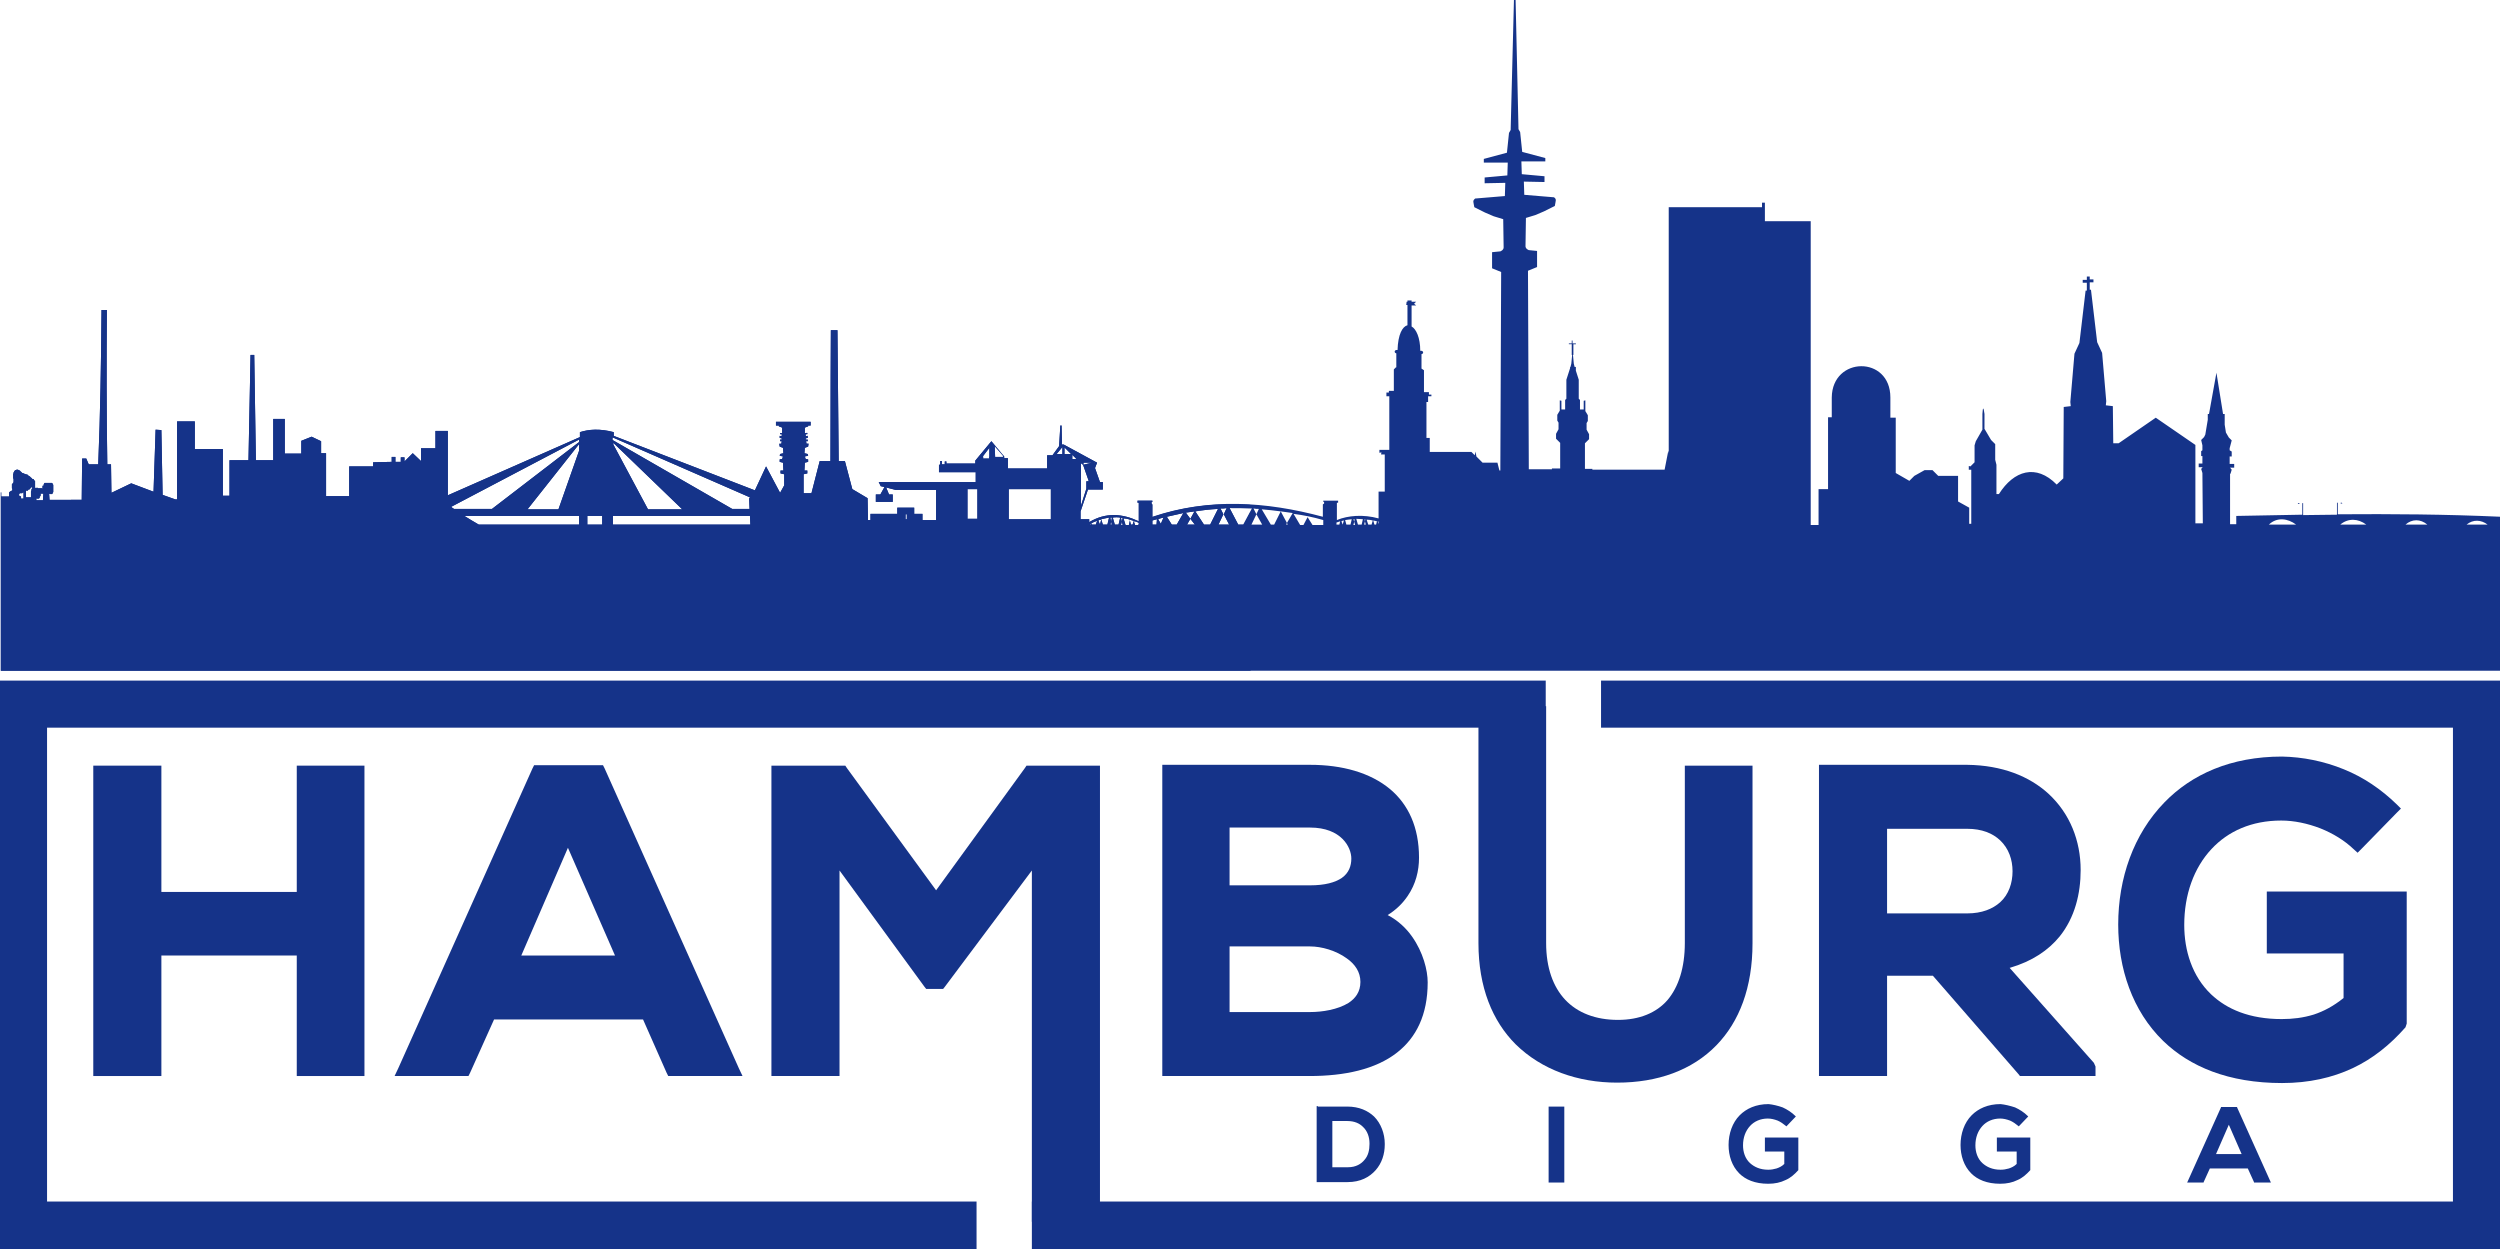
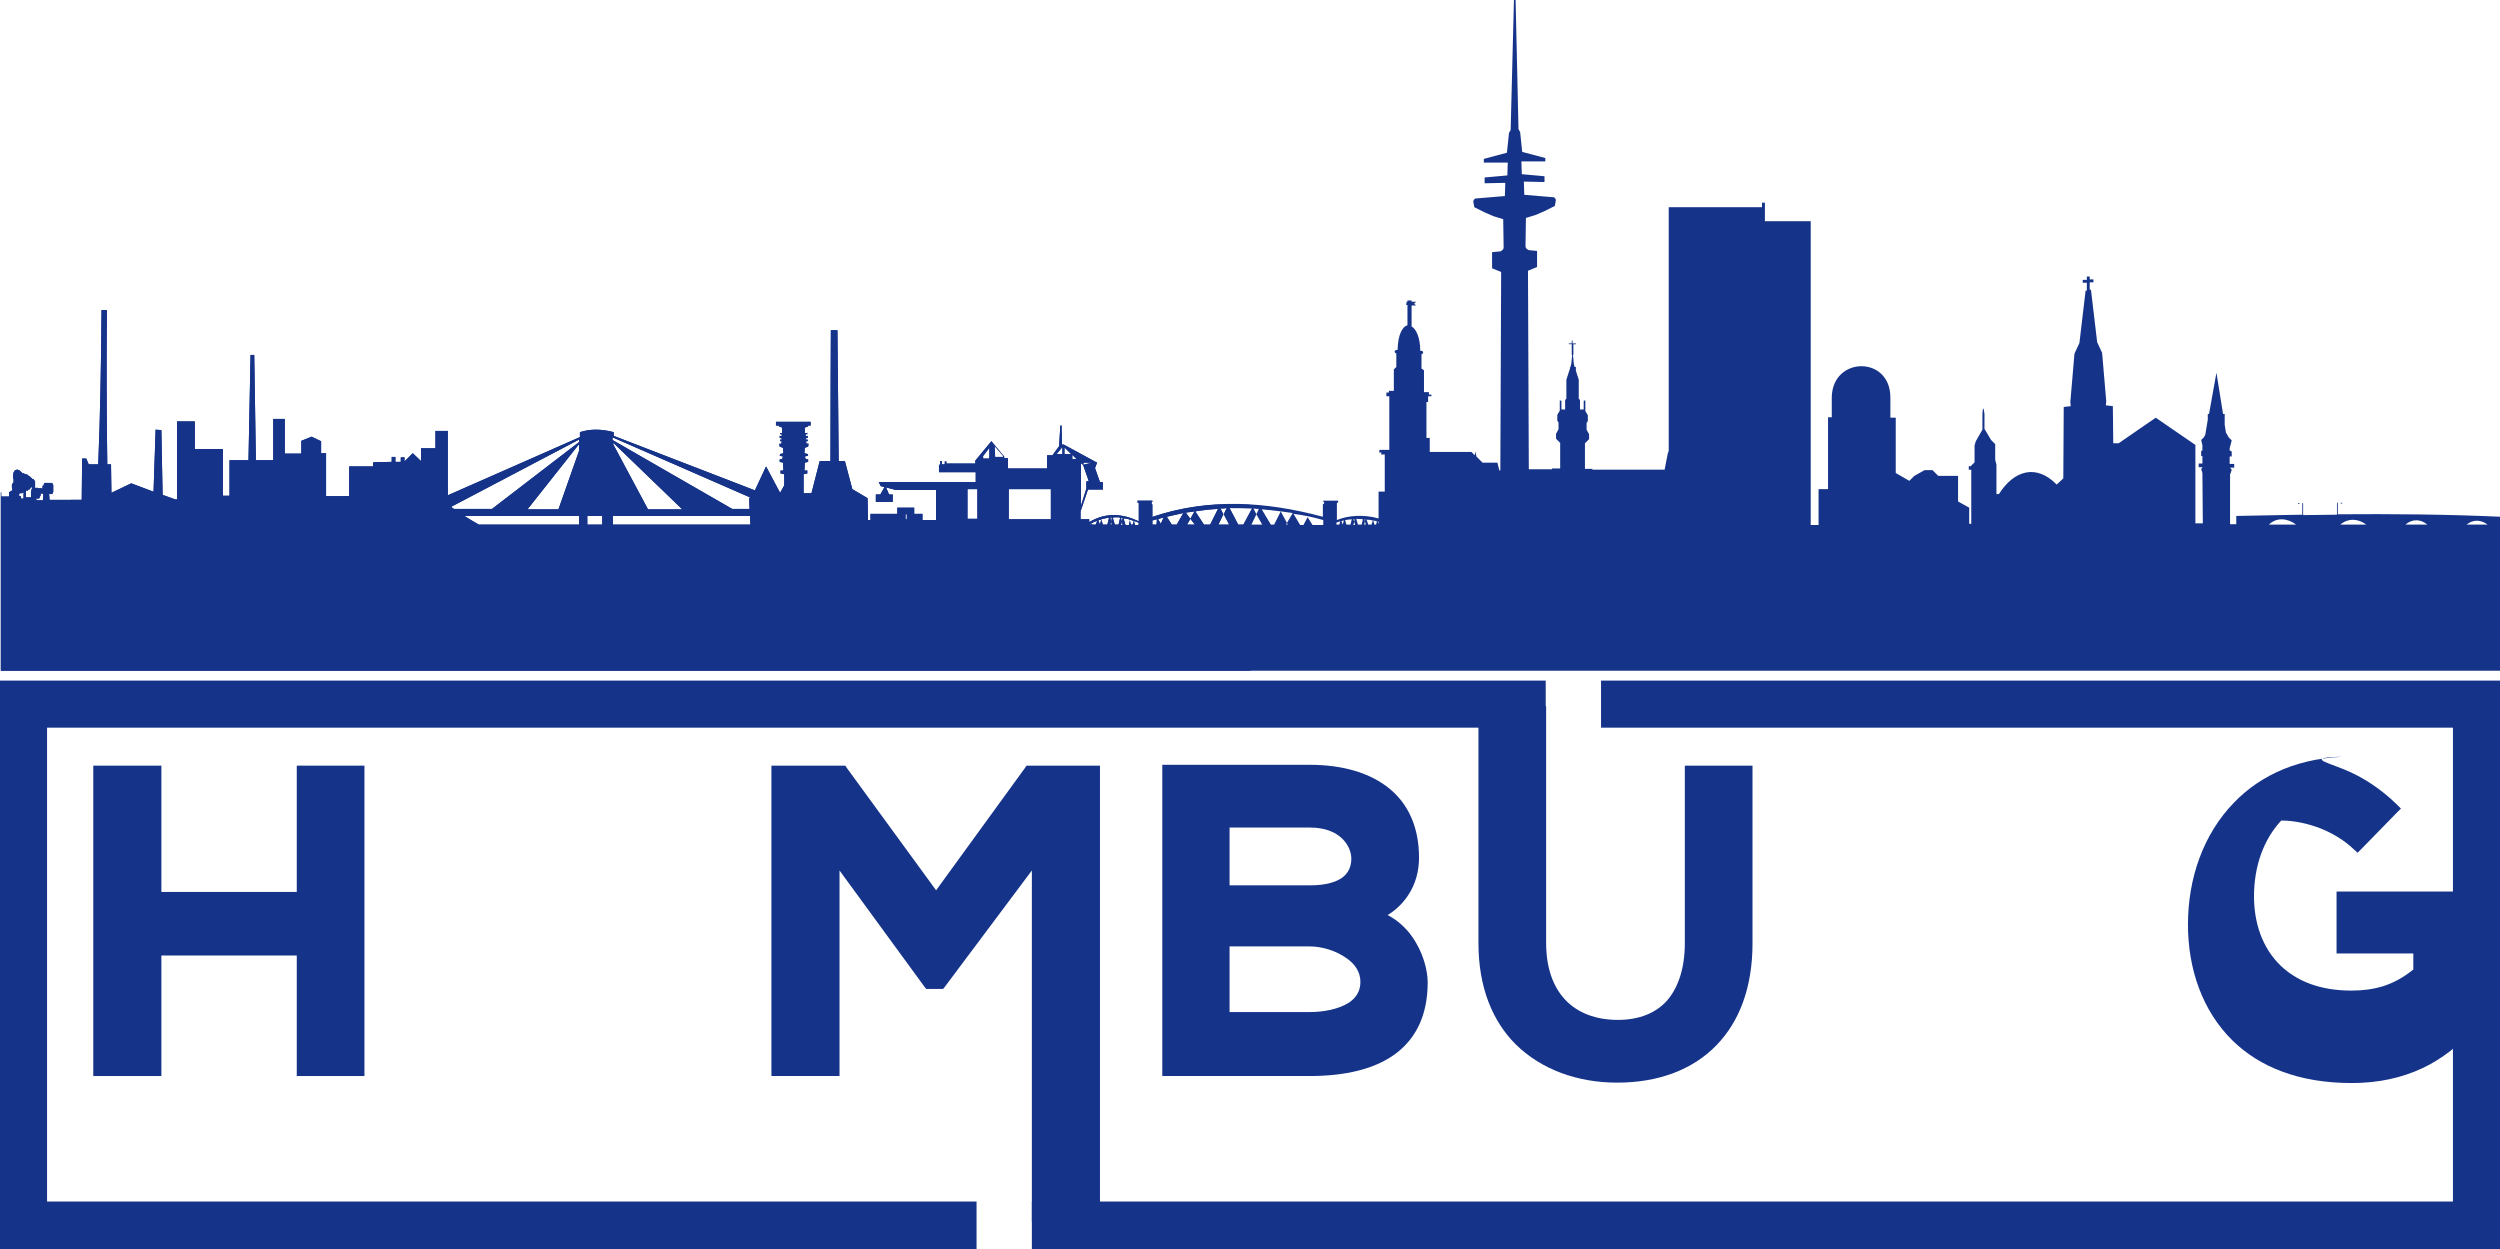
<svg xmlns="http://www.w3.org/2000/svg" xml:space="preserve" style="enable-background:new 0 0 605.7 302.6;" viewBox="0 0 605.7 302.6" y="0px" x="0px" id="Ebene_1" version="1.1">
  <style type="text/css">
	.st0{fill:#153389;}
	.st1{fill-rule:evenodd;clip-rule:evenodd;fill:#153389;}
</style>
  <g>
    <path d="M566.4,124.6v-2.8h0.7v0.2h0.4l-0.1-0.2h-1.2v2.9c-2.7,0-5.5,0.1-8.2,0.1v-2.9h-1.2l-0.1,0.2h0.4v-0.2h0.7v2.8   c-5.3,0.1-10.6,0.2-16,0.3l0,2h-1.5v-12.2l0.1,0l0.3-1l-0.4-0.5h1v-0.9h-1.1v-1.8h0.5v-1.2l-0.5-0.3v-0.5l0.5-1.9l-0.7-0.7   l-0.7-1.2l-0.3-1.9v-2.6h-0.4l-1.6-10l-1.8,10h-0.3v1.4l-0.6,3.6l-0.3,0.6l-0.7,0.7l0.3,1.3l0,1.2l-0.3,0.2v1.2h0.3l0,1.8h-0.9v0.9   h0.9l0,0.1l-0.3,0.3l0.3,1l0,0l0.1,12.2h-1.8v-19l-9.6-6.6l-9,6.2H512l-0.1-9l-1.7-0.2l0.1-1l-1-11.7l-1.2-2.6l-1.5-12.7l-0.3,0   v-1.8h0.9v-0.7h-0.9V67h-0.7v0.8h-1v0.7h1v1.9l-0.3,0l-1.5,12.7l-1.2,2.6l-1,11.7l0.1,1l-1.7,0.2l-0.1,17.3l-1.6,1.5   c-5-5.1-10.4-3.4-14,2.3h-0.6v-7.1l-0.3-1.2v-3.8l-1-1l-1.3-2.2l-0.3-0.5v-3.6c-0.2-1.6-0.4-1.9-0.5,0v3.8l-1.6,2.8l-0.3,1v4.1   l-1,1l-0.4-0.1v0.9h0.6v10.3v2.8h-0.5V123l-2.7-1.5v-6.2h-4.8l-1.4-1.4h-1.9l-2.5,1.4l-1.2,1.2l-3.3-1.9v-13.4H458c0,0,0-4.5,0-4.9   c0-10.2-14.1-10-14.2,0v4.8h-0.9v17.4h-2.3v8.7h-1.9V53.6h-11.1v-4.5h-0.7v1.1h-22.6v59.7l-0.1-0.7l-0.9,4.6h-1.2h-16.3v-0.2H384   v-6.2l1-1v-1.2l-0.6-1.1v-1.6l0.3-0.5v-1.4l-0.6-1V97l-0.4,0.1v2.1h-0.9v-2.3l-0.3-0.3v-4.6l-0.7-2.2v-0.9h-0.3l-0.2-0.8l-0.2-2.1   h0.1v-2.6h0.6v-0.2H381v-0.7h-0.2v0.7h-0.7v0.2h0.7V86h0.1l-0.2,2.1l-0.2,0.8h-0.1v0.3l-0.9,2.8v4.6l-0.3,0.3v2.3h-0.9v-2.1   l-0.4-0.1v2.5l-0.6,1v1.4l0.3,0.5v1.6l-0.6,1.1v1.2l1,1v6.2H376v0.2h-5.6l-0.2-48.1l2.2-0.9v-3.9l-2-0.2c0,0-0.9-0.3-0.8-1.1   l0.1-6.7l2.3-0.7l2.1-0.9l2.6-1.3c0.2-1.3,0.5-1.6-0.2-2.1l-7.2-0.6l-0.1-3.2l5,0.1v-1.4l-5.5-0.5l-0.1-3.1h5.8v-0.8l-5.6-1.5   l-0.5-4.8l-0.4-0.7L367.2,0h-0.3h-0.1l-0.8,31.5l-0.4,0.7l-0.5,4.8l-5.6,1.5v0.9h5.8l-0.1,3.1l-5.5,0.5v1.4l5-0.1l-0.1,3.2   l-7.2,0.6c-0.7,0.6-0.4,0.8-0.2,2.1l2.6,1.3l2.1,0.9l2.3,0.7l0.1,6.7c0.1,0.8-0.8,1.1-0.8,1.1l-2,0.2v3.9l2.2,0.9l-0.2,48.1h-0.2   l-0.1-0.3l-0.4-1.6h-1.6h-2l-1.5-1.5l-0.2-1.2l-0.2,0.9l-0.8-0.8h-10.1v-3.4l-0.8,0v-8.7l0.4,0V96h0.8v-0.4h-0.6v-0.6H345v-5.3   l-0.6-0.4v-3.5c0.2,0,0.4-0.2,0.4-0.4c0-0.2-0.2-0.4-0.4-0.4h-0.3c0-3.2-1-5.3-2.1-5.9V74h1.1l-0.5-0.4l0.5-0.5H342v-0.3H341v0.3   h-0.2l-0.1,0.8h0.3v4.9c-1.2,0.3-2.3,2.2-2.4,6h-0.3c-0.2,0-0.4,0.2-0.4,0.4c0,0.2,0.2,0.4,0.4,0.4v3.4l-0.1,0l-0.5,0.5v5.2h-1.2   v0.4l-0.6,0v0.9h0.7V109h-2.4v0.7l0.5-0.1l-0.1,0.5h0.9v9H334v6.5c-1.8-0.5-3.7-0.7-5.5-0.6l0,0l0,0c-1.6,0.1-3.2,0.4-4.6,1v-3.3   l0-0.9l0.3,0l0-0.5l-3.6,0l0,0.3l0.2,0l0,0.4l-0.3,0.2v3c-13.8-3.7-27.6-4.6-41.3,0v-3L279,122l0-0.4l0.2,0l0-0.3l-3.6,0l0,0.5   l0.3,0l0,0.9v3.6c-4-1.9-8-2.2-12,0.2v-0.7h-2.1v-1.9l1.8-5.3h3.6v-1.8h-0.7l-1.2-3.4l0.5-1.3l-8.1-4.4h-0.4l-0.1-4.6h-0.3l-0.3,5   l-1.6,2.2h-1.3v3.2h-9.5v-2.5h-0.9v-0.4l-3.1-3.7l-3.9,4.7v0.7h-7v-0.5h-0.4v0.7h-0.7v-0.8h-0.4v0.9h-0.3v1.8h8.9v2.4h-23.5l0.5,1   l0.9,0.2l-1,1.8h-1.1v1.8h4.1v-1.8h-0.9l-0.7-1.7l2.3,0.6h9.8v7.3h-3.3v-1.5h-2v-1.5h-4.1v1.5h-2.4v1.5H215v-1.5h-4.1v1.5h-0.6   l-0.1-5.3l-3.7-2.2l-1.8-6.8h-1.5l-0.3-31.7h-1.6c0,0-0.1,18.6-0.1,31.7h-2.6l-2,7.8h-1.9v-4.6l0.9-0.2v-0.7l-0.7,0l0.1-1.9   l0.8-0.2l0-0.6l-0.6-0.1l-0.2-0.6l0.8-0.2l-0.1-0.4l-0.8-0.2l0.1-1.3l0.8-0.3l0.1-0.7h-0.5l-0.1-0.6h0.4v-0.4h-0.5v-0.3l0.5-0.1   v-0.5c0,0-0.5,0.1-0.5,0c0-0.1,0-0.4,0-0.4l0.4,0v-0.3H195v-1.3l0.8-0.3l0-0.2h0.6v-0.9H188v0.9h0.7l0,0.2l0.8,0.3v1.3h-0.5v0.3   l0.4,0c0,0,0,0.3,0,0.4c0,0.1-0.5,0-0.5,0v0.5l0.5,0.1v0.3H189v0.4h0.4l-0.1,0.6h-0.5l0.1,0.7l0.8,0.3l0.1,1.3l-0.8,0.2l-0.1,0.4   l0.8,0.2l-0.2,0.6l-0.6,0.1l0,0.6l0.8,0.2l0.1,1.9l-0.7,0v0.7l0.9,0.2v2.7l-1,1.8l-3.4-6.4l-2.7,5.8l-34.2-13.2v-0.9   c-3.4-0.9-6-0.7-8.2,0v1.2L108.5,120v-15.6h-3v4.2H102v3.1l-2-1.9l-2,2v-1h-0.9v1.1l-1.3,0v-1.2h-0.9v1.2h0l-4.5,0.1v1h-5.8v7.2H79   v-10.4h-1.2v-2.9l-2.3-1.1l-2.5,1v3.1h-4v-8.4h-2.8v10H62L61.6,86h-0.9l-0.5,25.5h-4.6v8.6H54v-11.3h-6.8v-6.7h-4.3V121h-0.4   l-3.1-1.1l-0.3-15.7l-1.4-0.1l-0.5,15l-0.1,0l-5.3-2l-4.8,2.3l-0.1-6.9l-0.9,0c-0.2-12.5-0.2-25-0.1-37.4h-1.3   c-0.1,12.6-0.3,25.2-0.8,37.4l-2.3,0l-0.6-1.4h-1l-0.1,10H12l-0.1-1.5c0,0,0.1,0.1,0.1,0.1c0-0.2,0.2,0,0.2,0c0,0,0,0,0,0   c0,0,0,0,0,0c0,0,0,0,0,0c0,0,0.2,0,0.2,0c0,0,0,0,0,0c0,0,0.1,0,0.1,0c0,0,0,0,0,0c0.1-0.1,0,0.1,0.1,0c0,0,0,0,0,0   c0,0,0.1,0,0.1-0.1c0.2-0.2,0,0,0-0.1c0.1-0.3,0,0.1,0.1-0.1c0,0,0,0,0,0c0,0,0,0,0,0c0,0,0,0,0,0c0,0,0-0.1,0-0.1   c0,0,0.1,0,0.1-0.1c0,0,0-0.2,0-0.2c0-0.2,0-0.4,0-0.6c0-0.2,0-0.3,0-0.5c0,0,0-0.2,0-0.2c0,0,0,0,0,0c0,0,0-0.1,0-0.1c0,0,0,0,0,0   c0,0,0-0.1,0-0.1c-0.1-0.3,0,0.1-0.1-0.1c0,0,0,0,0,0c0,0,0-0.1,0-0.1c0,0,0,0,0,0c0,0,0-0.1,0-0.1c-0.1-0.1,0,0.1-0.1,0   c0,0,0-0.1,0-0.1c0,0-0.1,0-0.1-0.1c0,0,0,0,0,0c0,0-0.1,0-0.1,0c0,0,0,0,0,0c0,0-0.1,0-0.1,0c0,0,0,0,0,0c0,0-0.1,0-0.1,0   c0,0,0,0,0,0c0,0-0.1,0-0.1,0c-0.1,0-0.2,0-0.3,0c0,0-0.1,0-0.1,0c0,0,0,0,0,0c0,0,0,0,0,0c0,0-0.1,0-0.1,0c0,0-0.2,0-0.2,0   c-0.2,0-0.4,0-0.5,0c0,0-0.2,0-0.2,0c-0.2,0.1,0,0,0,0.1c0,0-0.1,0-0.1,0c0,0,0,0,0,0c0,0,0,0,0,0c0,0,0,0.1,0,0.1   c0,0.1-0.1,0-0.1,0.1c0,0,0,0.2,0,0.2c0,0,0,0,0,0c0,0,0,0.1,0,0.1c-0.1,0.1,0-0.1-0.1,0c0,0,0,0.1,0,0.1c0,0,0,0,0,0c0,0,0,0,0,0   c0,0,0,0,0,0c0,0,0,0,0,0c-0.1,0.2,0,0-0.1,0c0,0,0,0,0,0c0,0-0.1,0-0.1,0c-0.1,0.1,0.1,0,0,0.1c0,0,0,0,0,0c0,0,0,0,0,0   c0,0,0,0,0,0c0,0,0,0.2,0,0.2c0,0,0,0.1,0,0.1c0,0,0,0.1,0,0.1c0,0,0,0,0,0c0,0,0,0.1,0,0.1c0,0,0,0.1,0,0.1c0,0-0.1,0-0.1,0   c0,0,0-0.1,0-0.1c0,0-0.1,0-0.1,0c0,0,0,0,0,0c0,0,0,0,0,0c0,0,0,0,0,0c0,0,0,0,0,0c0,0,0,0,0,0c-0.2,0-0.4,0-0.6,0   c0,0-0.2,0-0.2,0c0,0,0,0,0,0c0,0-0.1,0-0.1,0c-0.1-0.1,0.1,0,0-0.1c0,0-0.2,0-0.2,0c-0.1,0-0.2,0-0.4,0c0,0-0.1,0-0.1,0   c0,0,0,0,0,0c-0.1,0.1,0,0-0.1,0c0,0,0,0,0,0c0,0,0-0.1,0.1-0.1c0,0,0-0.1,0-0.1c0-0.1,0-0.1,0-0.2c0-0.2,0-0.3,0-0.5   c0-0.2,0-0.4,0-0.6c0,0,0,0,0-0.1c0,0,0,0,0-0.1c0,0,0,0-0.1,0c-0.2,0,0-0.1-0.1-0.2c0,0-0.1,0-0.1-0.1c0,0,0-0.1-0.1-0.1   c-0.1-0.1-0.2,0-0.3-0.1c-0.2,0,0-0.1-0.1-0.2c0,0,0,0-0.1,0c0,0,0,0-0.1-0.1c0,0,0,0-0.1,0c0,0,0,0,0-0.1c0,0,0,0-0.1-0.1   c0,0,0,0-0.1-0.1c0,0-0.1,0-0.1,0c0,0,0,0-0.1-0.1c0,0-0.1,0-0.1-0.1c0,0-0.1,0-0.1,0c-0.1,0,0-0.1-0.1-0.2c0,0-0.1,0-0.2,0   c0,0-0.1,0-0.1-0.1c-0.1,0-0.1,0-0.2,0c-0.4-0.1,0.1,0-0.2-0.1c0,0,0,0-0.1,0c0,0-0.1,0-0.1-0.1c0,0,0,0-0.1,0c0,0-0.1,0-0.1-0.1   c0,0-0.1,0-0.2,0c0,0-0.1-0.1-0.1-0.1c0,0-0.1,0-0.1-0.1c0,0,0,0-0.1-0.1c0,0-0.1,0-0.1,0c0,0,0,0,0-0.1c0,0-0.1,0-0.1-0.1   c0,0,0,0-0.1-0.1c0,0-0.1,0-0.1,0c0,0,0,0-0.1-0.1c0,0-0.1,0-0.1,0c0,0-0.1,0-0.1-0.1c-0.1,0-0.2,0-0.2,0c0,0,0,0-0.1,0   c0,0,0,0-0.1,0c0,0-0.1,0.1-0.1,0.1c0,0,0,0-0.1,0c-0.1,0-0.1,0-0.2,0.1c-0.1,0.1,0,0.1-0.1,0.2c0,0-0.1,0-0.1,0.1c0,0,0,0.1,0,0.1   c0,0-0.1,0-0.1,0.1c-0.1,0.2,0.1,0.1,0,0.2c0,0-0.1,0.1-0.1,0.1c0,0,0,0.1,0,0.2c0,0.1,0,0.2,0,0.3c0,0.1,0,0.3,0,0.4   c0,0,0,0.2,0,0.2c0,0,0,0,0.1,0.1c0,0,0,0.2,0,0.2c0,0.2,0,0.3,0,0.5c0,0.1,0,0.2-0.1,0.3c0,0,0,0-0.1,0.1c0,0,0,0.1-0.1,0.1   c0,0,0,0.1-0.1,0.1c0,0,0,0.1,0,0.1c0,0.1,0,0.2,0,0.3c0,0.1,0,0.3,0,0.4c0,0,0,0.1,0,0.2c0,0,0,0,0.1,0.1c0,0,0,0,0,0.1   c0,0.1,0,0.1,0,0.2c0,0,0,0.1,0,0.1c-0.1,0,0,0-0.1,0.1c0,0-0.1,0-0.1,0c-0.1,0,0,0-0.1,0.1c0,0-0.1,0-0.1,0c0,0,0,0,0,0   c0,0-0.1,0.1-0.1,0.1c0,0,0,0,0,0c0,0,0,0-0.1,0c0,0,0,0,0,0c0,0,0,0,0,0.1c0,0,0,0,0,0c0,0,0,0,0,0c0,0,0,0,0,0c0,0,0,0,0,0   c0,0-0.1,0-0.1,0.1c0,0,0,0,0,0c-0.1,0.1,0,0-0.1,0c0,0,0,0,0,0c0,0,0,0.1,0,0.1c0,0.1,0,0.1,0,0.2c0,0,0,0.1,0,0.1c0,0,0,0,0,0   c0,0,0,0,0,0c0,0,0,0,0,0c0,0,0,0.1,0,0.1c0,0.1,0,0.3,0,0.4c0,0,0,0.1,0,0.1H0.3c0,0,0-0.1,0-0.1c0,0,0,0,0,0c0,0,0-0.2,0-0.2   c0,0,0-0.1,0-0.1c0,0,0,0,0,0c0,0,0,0,0,0c0-0.1,0-0.1,0-0.2c0,0,0,0,0,0c0,0,0-0.1,0-0.1c0,0,0,0,0,0c0,0,0,0,0,0c0,0,0,0,0-0.1   c0-0.1,0-0.2,0-0.2c0,0,0,0,0,0c0,0-0.1,0-0.1,0V134v8.5v20h605.7v-20V134v-8.8C592.5,124.6,579.4,124.5,566.4,124.6L566.4,124.6z    M265.3,112.1L265.3,112.1l-0.1,0.2l-0.1-0.2H265.3L265.3,112.1z M262.5,112.1L262.5,112.1h2l-2,0.5V112.1L262.5,112.1z    M261.9,112.2L261.9,112.2l0.2,0.2l0.3,0.2l1.4,4h-0.6v1.8h0l-1.3,4.1V112.2L261.9,112.2z M602.7,127.1L602.7,127.1h-5.1   C599.2,125.8,601.1,125.9,602.7,127.1L602.7,127.1z M588.1,127.1L588.1,127.1h-5.3C584.4,125.7,586.4,125.7,588.1,127.1   L588.1,127.1z M573.3,127.1L573.3,127.1h-6.3C568.9,125.5,571.3,125.6,573.3,127.1L573.3,127.1z M556.3,127.1L556.3,127.1h-6.6   C551.7,125.2,554.3,125.6,556.3,127.1L556.3,127.1z M334,126.4L334,126.4v0.6l-0.2-0.7C333.8,126.3,333.9,126.3,334,126.4   L334,126.4z M333.6,126.3L333.6,126.3l-0.2,0.8H333l-0.3-1C333.1,126.2,333.3,126.2,333.6,126.3L333.6,126.3z M332.6,126.1   L332.6,126.1l-0.3,1h-0.8l-0.4-1.2C331.7,125.9,332.2,126,332.6,126.1L332.6,126.1z M330.6,125.8L330.6,125.8c0.1,0,0.2,0,0.2,0   l-0.1,0.5l0.2,0.8h-0.4l0.2-0.8L330.6,125.8L330.6,125.8z M330.2,125.8L330.2,125.8l-0.3,1.3H329l-0.4-1.4   C329.2,125.7,329.7,125.8,330.2,125.8L330.2,125.8z M327.9,125.8L327.9,125.8c0.1,0,0.2,0,0.3,0l-0.1,0.6l0.2,0.8h-0.4l0.2-0.8   L327.9,125.8L327.9,125.8z M327.5,125.8L327.5,125.8l-0.3,1.3h-1l-0.3-1.1C326.3,125.9,326.9,125.9,327.5,125.8L327.5,125.8z    M325.6,126.1L325.6,126.1l-0.3,1l0,0h0l0,0l-0.3-0.8C325.2,126.2,325.4,126.1,325.6,126.1L325.6,126.1z M323.8,126.6L323.8,126.6   c0.3-0.1,0.6-0.2,0.9-0.3l-0.2,0.8h-0.7V126.6L323.8,126.6z M320.6,126L320.6,126v1.2h-2.6l-1.2-1.9l-1,1.9H315l-1.6-2.7   C315.8,124.8,318.2,125.3,320.6,126L320.6,126z M313.2,124.3L313.2,124.3l-1.4,2.4l0.2,0.4h-0.4l0.2-0.4l-1.5-2.8   C311.3,124,312.3,124.2,313.2,124.3L313.2,124.3z M310.3,123.9L310.3,123.9l-1.6,3.2h-0.8l-2.2-3.7   C307.1,123.5,308.7,123.7,310.3,123.9L310.3,123.9z M305,123.3L305,123.3l-0.6,1.3l1.4,2.5h-2.6l1.2-2.5l-0.7-1.4   C304.1,123.3,304.6,123.3,305,123.3L305,123.3z M303.3,123.2L303.3,123.2l-2.1,3.9H300l-2.1-4C299.7,123.1,301.5,123.1,303.3,123.2   L303.3,123.2z M295.7,123.2L295.7,123.2c0.5,0,1,0,1.5-0.1l-0.7,1.5l1.3,2.5h-2.6l1.2-2.5L295.7,123.2L295.7,123.2z M295.1,123.3   L295.1,123.3l-1.9,3.8h-1.5l-2.1-3.2C291.4,123.6,293.2,123.4,295.1,123.3L295.1,123.3z M289.4,123.9L289.4,123.9l-1,1.8l1.1,1.4   h-1.9l0.8-1.4l-1.1-1.5C288,124.1,288.7,124,289.4,123.9L289.4,123.9z M286.7,124.3L286.7,124.3l-1.6,2.8h-1.2l-1.2-1.9   C284,124.9,285.3,124.6,286.7,124.3L286.7,124.3z M281.9,125.4L281.9,125.4l-0.7,1.6l0.1,0.1h-0.1l0.1-0.1l-0.7-1.2   C281,125.6,281.5,125.5,281.9,125.4L281.9,125.4z M279.2,126.1L279.2,126.1c0.4-0.1,0.8-0.2,1.1-0.3l-0.1,1.3h-1V126.1L279.2,126.1   z M275.9,126.7L275.9,126.7v0.3l0-0.1l-0.1,0.3h-0.8l-0.3-0.9C275.2,126.3,275.6,126.5,275.9,126.7L275.9,126.7z M274.7,126.2   L274.7,126.2l-0.3,0.9h-0.4l-0.3-1.2C274.1,126,274.4,126.1,274.7,126.2L274.7,126.2z M273.8,125.9L273.8,125.9l-0.3,1.3h-0.8   l-0.5-1.6C272.7,125.6,273.2,125.7,273.8,125.9L273.8,125.9z M272,125.5L272,125.5l-0.2,0.9l0.2,0.8h-0.4l0.2-0.8l-0.2-0.9   C271.7,125.4,271.9,125.5,272,125.5L272,125.5z M271.4,125.4L271.4,125.4l-0.4,1.7h-0.9l-0.5-1.7   C270.2,125.3,270.8,125.3,271.4,125.4L271.4,125.4z M269.4,125.4L269.4,125.4l-0.2,1l0.2,0.7h-0.4l0.2-0.7l-0.2-1   C269,125.4,269.2,125.4,269.4,125.4L269.4,125.4z M268.7,125.4L268.7,125.4l-0.4,1.7h-1.1l-0.4-1.3   C267.4,125.7,268,125.5,268.7,125.4L268.7,125.4z M266.8,125.9L266.8,125.9l-0.3,1.2l0,0h0l0,0l-0.4-1   C266.3,126,266.5,125.9,266.8,125.9L266.8,125.9z M265.8,126.2L265.8,126.2l-0.3,0.9h-1l-0.1-0.3   C264.9,126.5,265.4,126.3,265.8,126.2L265.8,126.2z M264,127.1L264,127.1c0.1-0.1,0.2-0.1,0.3-0.2l0,0.2L264,127.1L264,127.1   L264,127.1z M259.8,110.2L259.8,110.2l1,1h-1V110.2L259.8,110.2z M257.9,108.4L257.9,108.4l1.6,1.6h-1.6V108.4L257.9,108.4z    M257.4,108.3L257.4,108.3v1.7H256L257.4,108.3L257.4,108.3z M244.4,118.5L244.4,118.5h10.2v7.3h-10.2V118.5L244.4,118.5z    M243,110.4L243,110.4l0,0.3h-1.9l-0.1-2.6L243,110.4L243,110.4z M238.1,110.6L238.1,110.6l1.6-2.1l0,2.2h0h-0.1l0.1,0.4l-1.5,0   V110.6L238.1,110.6z M234.4,118.5L234.4,118.5h2.4v7.2h-2.4V118.5L234.4,118.5z M219.4,124.6L219.4,124.6h0.3v1.2h-0.3V124.6   L219.4,124.6z M148.5,106L148.5,106l33.2,14.5l-0.2,0.3l0.1,2.5h-4.2l-29-16.7V106L148.5,106z M148.5,107.2L148.5,107.2l16.8,16.2   H157l-8.4-15.7V107.2L148.5,107.2z M148.5,125L148.5,125h33.2l0.1,2.1h-33.3V125L148.5,125z M142.3,125L142.3,125h3.6l0,2.1h-3.6   V125L142.3,125z M140.3,106.5L140.3,106.5v0.6l-21.1,16.2H110c-0.3-0.2-0.5-0.3-0.7-0.5L140.3,106.5L140.3,106.5z M135.3,123.4   L135.3,123.4h-7.5l12.5-15.8v1.6L135.3,123.4L135.3,123.4z M140.3,125L140.3,125v2.1H116c-1.2-0.7-2.4-1.4-3.5-2.1H140.3L140.3,125   z M10.1,118.7L10.1,118.7C10.1,118.7,10.1,118.7,10.1,118.7C10.1,118.7,10.1,118.7,10.1,118.7C10.1,118.7,10.1,118.7,10.1,118.7   C10.1,118.7,10.1,118.7,10.1,118.7C10.1,118.7,10.1,118.7,10.1,118.7C10.1,118.8,10.1,118.8,10.1,118.7   C10.1,118.8,10.1,118.8,10.1,118.7C10.1,118.7,10.1,118.7,10.1,118.7L10.1,118.7z M8.8,120.8L8.8,120.8c0.1-0.1,0.2,0,0.3,0   c0,0,0.1,0,0.1,0c0,0,0.1,0,0.1,0c0,0,0,0,0,0c0,0,0.1,0,0.1,0c0.1,0,0,0,0-0.1c0.1-0.1,0,0,0.1,0c0,0,0,0,0,0c0.1-0.1,0,0,0.1,0   c0.1,0,0,0,0-0.1c0,0,0,0,0,0c0,0,0,0,0,0c0,0,0,0,0,0c0,0,0,0,0,0c0,0,0,0,0,0c0,0,0-0.1,0-0.1c0,0,0,0,0,0c0,0,0,0,0,0   c0,0,0,0,0,0c0,0,0,0,0,0c0,0,0,0,0,0c0,0,0,0,0,0c0,0,0,0,0,0c0,0,0,0,0,0c0,0,0,0,0,0c0,0,0,0,0,0c0,0,0,0,0,0c0,0,0,0,0,0   c0,0,0,0,0,0c0,0,0-0.1,0-0.1c0,0,0,0,0,0c0,0,0,0,0-0.1c0,0,0.2-0.1,0.2-0.1c0,0,0-0.1,0-0.1c0,0,0,0,0,0c0.1,0,0,0,0-0.1   c0,0,0.1,0,0.1-0.1c0-0.1,0,0-0.1-0.1c0,0,0-0.1,0-0.1c0,0,0,0,0,0c0,0,0-0.1,0-0.1c0,0,0,0,0,0c0,0,0,0,0,0c0,0,0,0,0,0   c0,0,0,0,0,0c0,0,0,0,0,0c0.2,0,0.3,0,0.5,0c0.1,0,0.2,0,0.2,0c0,0,0,0,0,0l-0.1,1.6H8.8C8.8,120.9,8.8,120.9,8.8,120.8   C8.8,120.9,8.8,120.8,8.8,120.8L8.8,120.8z M8.1,120.9L8.1,120.9c0,0,0.2,0,0.2,0c0,0,0,0,0,0c0,0,0,0,0,0c0,0,0,0,0.1,0l0,0.1   L8.1,120.9C8,121,8.1,120.9,8.1,120.9L8.1,120.9z M7.7,118L7.7,118C7.7,118,7.7,118,7.7,118C7.8,118,7.8,118,7.7,118   C7.8,118,7.8,118,7.7,118C7.7,118.1,7.7,118.1,7.7,118L7.7,118z M6.5,119L6.5,119c0,0-0.1,0,0-0.1c0,0,0.1,0,0.1,0c0,0,0,0,0.1,0   c0,0,0,0,0-0.1c0,0,0.1,0,0.1,0c0,0,0,0,0-0.1c0,0,0,0,0.1-0.1c0,0,0.1,0,0.1,0c0,0,0,0,0.1,0c0,0,0,0,0.1-0.1c0,0,0,0,0.1-0.1   c0,0,0,0,0-0.1c0,0,0,0,0.1,0c0,0,0,0,0.1-0.1c0,0,0.1-0.1,0.1-0.1c0,0,0-0.1,0.1-0.1c0,0,0,0,0.1,0c0,0.1,0,0.1,0,0.2   c0,0,0,0.1,0,0.1c0,0,0,0,0,0.1c0,0,0,0,0,0s0,0,0,0c0,0-0.1,0-0.1,0c0,0,0,0.1,0,0.1c0,0,0,0,0,0c-0.2,0.1,0,0,0,0.1c0,0,0,0,0,0   c0,0,0,0,0,0c-0.1,0.1,0-0.1-0.1,0c0,0,0,0.1,0,0.1c0,0.1,0,0.2,0,0.2c0,0,0,0.1,0,0.1c0,0-0.1,0-0.1,0.1c0,0,0,0.1,0,0.1   c0,0,0,0,0,0c0,0,0,0,0,0c0,0,0,0.1,0,0.1c0,0.1,0,0.2,0,0.4c0,0,0,0.1,0,0.1c0,0,0,0,0,0c0,0,0,0,0,0c0,0,0,0,0,0c0,0,0,0,0,0   c0,0,0,0,0,0.1c0,0,0,0,0,0.1c0,0.1,0,0.2,0,0.2c0,0,0,0,0,0s0,0,0,0c0,0,0,0,0,0c0,0,0,0.1,0,0.1c0,0,0,0,0,0c0,0,0,0,0,0.1   c0,0,0,0,0,0c0,0,0,0.1,0,0.1c0,0,0,0,0,0c0,0,0,0,0,0H6.3l0-1.9C6.4,119,6.5,119,6.5,119L6.5,119z M4.7,119.6L4.7,119.6   c0,0,0.1,0,0.1-0.1c0,0,0.1,0,0.1,0c0.1,0,0.2,0,0.3,0c0,0,0,0,0.1,0c0,0,0,0,0.1,0c0,0,0,0,0-0.1c0,0,0.1,0,0.1,0c0,0,0,0,0-0.1   c0,0,0.1,0,0.2,0v1.5H5.1c0,0,0,0,0,0c0,0,0-0.1,0-0.1c0-0.1,0-0.1,0-0.2c0-0.1,0-0.1,0-0.2c0,0,0,0,0,0c0,0,0,0,0,0c0,0,0,0-0.1,0   c0,0,0-0.1,0-0.1c0,0,0,0,0,0c0,0,0,0-0.1,0c0,0,0,0,0,0c0,0,0,0-0.1,0c0,0,0,0,0,0c0,0,0,0,0,0c0-0.1,0.1,0,0-0.1c0,0,0,0,0,0   s0,0,0,0c0,0,0,0-0.1,0c0,0,0,0,0,0c0,0,0,0,0,0c0,0,0,0,0,0c0,0,0,0,0,0c0,0,0,0,0,0c0,0,0,0,0,0c0,0,0,0-0.1,0   C4.6,119.7,4.7,119.7,4.7,119.6C4.6,119.7,4.6,119.7,4.7,119.6c-0.1,0.1-0.1,0-0.1,0c0,0,0,0,0,0c0,0,0,0,0,0   C4.6,119.6,4.7,119.6,4.7,119.6L4.7,119.6z" class="st0" />
    <path d="M302.8,122.3c-7.9-0.5-15.8,0.3-23.6,3v-3L279,122l0-0.4l0.2,0l0-0.3l-3.6,0l0,0.5l0.3,0l0,0.9v3.6   c-4-1.9-8-2.2-12,0.2v-0.7h-2.1v-1.9l1.8-5.3h3.6v-1.8h-0.7l-1.2-3.4l0.5-1.3l-8.1-4.4h-0.4l-0.1-4.6h-0.3l-0.3,5l-1.6,2.2h-1.3   v3.2h-9.5v-2.5h-0.9v-0.4l-3.1-3.7l-3.9,4.7v0.7h-7v-0.5h-0.4v0.7h-0.7v-0.8h-0.4v0.9h-0.3v1.8h8.9v2.4h-23.5l0.5,1l0.9,0.2l-1,1.8   h-1.1v1.8h4.1v-1.8h-0.9l-0.7-1.7l2.3,0.6h9.8v7.3h-3.3v-1.5h-2v-1.5h-4.1v1.5h-2.4v1.5H215v-1.5h-4.1v1.5h-0.6l-0.1-5.3l-3.7-2.2   l-1.8-6.8h-1.5l-0.3-31.7h-1.6c0,0-0.1,18.6-0.1,31.7h-2.6l-2,7.8h-1.9v-4.6l0.9-0.2v-0.7l-0.7,0l0.1-1.9l0.8-0.2l0-0.6l-0.6-0.1   l-0.2-0.6l0.8-0.2l-0.1-0.4l-0.8-0.2l0.1-1.3l0.8-0.3l0.1-0.7h-0.5l-0.1-0.6h0.4v-0.4h-0.5v-0.3l0.5-0.1v-0.5c0,0-0.5,0.1-0.5,0   c0-0.1,0-0.4,0-0.4l0.4,0v-0.3H195v-1.3l0.8-0.3l0-0.2h0.6v-0.9H188v0.9h0.7l0,0.2l0.8,0.3v1.3h-0.5v0.3l0.4,0c0,0,0,0.3,0,0.4   c0,0.1-0.5,0-0.5,0v0.5l0.5,0.1v0.3H189v0.4h0.4l-0.1,0.6h-0.5l0.1,0.7l0.8,0.3l0.1,1.3l-0.8,0.2l-0.1,0.4l0.8,0.2l-0.2,0.6   l-0.6,0.1l0,0.6l0.8,0.2l0.1,1.9l-0.7,0v0.7l0.9,0.2v2.7l-1,1.8l-3.4-6.4l-2.7,5.8l-34.2-13.2v-0.9c-3.4-0.9-6-0.7-8.2,0v1.2   L108.5,120v-15.6h-3v4.2H102v3.1l-2-1.9l-2,2v-1h-0.9v1.1l-1.3,0v-1.2h-0.9v1.2h0l-4.5,0.1v1h-5.8v7.2H79v-10.4h-1.2v-2.9l-2.3-1.1   l-2.5,1v3.1h-4v-8.4h-2.8v10H62L61.6,86h-0.9l-0.5,25.5h-4.6v8.6H54v-11.3h-6.8v-6.7h-4.3V121h-0.4l-3.1-1.1l-0.3-15.7l-1.4-0.1   l-0.5,15l-0.1,0l-5.3-2l-4.8,2.3l-0.1-6.9l-0.9,0c-0.2-12.5-0.2-25-0.1-37.4h-1.3c-0.1,12.6-0.3,25.2-0.8,37.4l-2.3,0l-0.6-1.4h-1   l-0.1,10H12l-0.1-1.5c0,0,0.1,0.1,0.1,0.1c0-0.2,0.2,0,0.2,0c0,0,0,0,0,0c0,0,0,0,0,0c0,0,0,0,0,0c0,0,0.2,0,0.2,0c0,0,0,0,0,0   c0,0,0.1,0,0.1,0c0,0,0,0,0,0c0.1-0.1,0,0.1,0.1,0c0,0,0,0,0,0c0,0,0.1,0,0.1-0.1c0.2-0.2,0,0,0-0.1c0.1-0.3,0,0.1,0.1-0.1   c0,0,0,0,0,0c0,0,0,0,0,0c0,0,0,0,0,0c0,0,0-0.1,0-0.1c0,0,0.1,0,0.1-0.1c0,0,0-0.2,0-0.2c0-0.2,0-0.4,0-0.6c0-0.2,0-0.3,0-0.5   c0,0,0-0.2,0-0.2c0,0,0,0,0,0c0,0,0-0.1,0-0.1c0,0,0,0,0,0c0,0,0-0.1,0-0.1c-0.1-0.3,0,0.1-0.1-0.1c0,0,0,0,0,0c0,0,0-0.1,0-0.1   c0,0,0,0,0,0c0,0,0-0.1,0-0.1c-0.1-0.1,0,0.1-0.1,0c0,0,0-0.1,0-0.1c0,0-0.1,0-0.1-0.1c0,0,0,0,0,0c0,0-0.1,0-0.1,0c0,0,0,0,0,0   c0,0-0.1,0-0.1,0c0,0,0,0,0,0c0,0-0.1,0-0.1,0c0,0,0,0,0,0c0,0-0.1,0-0.1,0c-0.1,0-0.2,0-0.3,0c0,0-0.1,0-0.1,0c0,0,0,0,0,0   c0,0,0,0,0,0c0,0-0.1,0-0.1,0c0,0-0.2,0-0.2,0c-0.2,0-0.4,0-0.5,0c0,0-0.2,0-0.2,0c-0.2,0.1,0,0,0,0.1c0,0-0.1,0-0.1,0c0,0,0,0,0,0   c0,0,0,0,0,0c0,0,0,0.1,0,0.1c0,0.1-0.1,0-0.1,0.1c0,0,0,0.2,0,0.2c0,0,0,0,0,0c0,0,0,0.1,0,0.1c-0.1,0.1,0-0.1-0.1,0   c0,0,0,0.1,0,0.1c0,0,0,0,0,0c0,0,0,0,0,0c0,0,0,0,0,0c0,0,0,0,0,0c-0.1,0.2,0,0-0.1,0c0,0,0,0,0,0c0,0-0.1,0-0.1,0   c-0.1,0.1,0.1,0,0,0.1c0,0,0,0,0,0c0,0,0,0,0,0c0,0,0,0,0,0c0,0,0,0.2,0,0.2c0,0,0,0.1,0,0.1c0,0,0,0.1,0,0.1c0,0,0,0,0,0   c0,0,0,0.1,0,0.1c0,0,0,0.1,0,0.1c0,0-0.1,0-0.1,0c0,0,0-0.1,0-0.1c0,0-0.1,0-0.1,0c0,0,0,0,0,0c0,0,0,0,0,0c0,0,0,0,0,0   c0,0,0,0,0,0c0,0,0,0,0,0c-0.2,0-0.4,0-0.6,0c0,0-0.2,0-0.2,0c0,0,0,0,0,0c0,0-0.1,0-0.1,0c-0.1-0.1,0.1,0,0-0.1c0,0-0.2,0-0.2,0   c-0.1,0-0.2,0-0.4,0c0,0-0.1,0-0.1,0c0,0,0,0,0,0c-0.1,0.1,0,0-0.1,0c0,0,0,0,0,0c0,0,0-0.1,0.1-0.1c0,0,0-0.1,0-0.1   c0-0.1,0-0.1,0-0.2c0-0.2,0-0.3,0-0.5c0-0.2,0-0.4,0-0.6c0,0,0,0,0-0.1c0,0,0,0,0-0.1c0,0,0,0-0.1,0c-0.2,0,0-0.1-0.1-0.2   c0,0-0.1,0-0.1-0.1c0,0,0-0.1-0.1-0.1c-0.1-0.1-0.2,0-0.3-0.1c-0.2,0,0-0.1-0.1-0.2c0,0,0,0-0.1,0c0,0,0,0-0.1-0.1c0,0,0,0-0.1,0   c0,0,0,0,0-0.1c0,0,0,0-0.1-0.1c0,0,0,0-0.1-0.1c0,0-0.1,0-0.1,0c0,0,0,0-0.1-0.1c0,0-0.1,0-0.1-0.1c0,0-0.1,0-0.1,0   c-0.1,0,0-0.1-0.1-0.2c0,0-0.1,0-0.2,0c0,0-0.1,0-0.1-0.1c-0.1,0-0.1,0-0.2,0c-0.4-0.1,0.1,0-0.2-0.1c0,0,0,0-0.1,0   c0,0-0.1,0-0.1-0.1c0,0,0,0-0.1,0c0,0-0.1,0-0.1-0.1c0,0-0.1,0-0.2,0c0,0-0.1-0.1-0.1-0.1c0,0-0.1,0-0.1-0.1c0,0,0,0-0.1-0.1   c0,0-0.1,0-0.1,0c0,0,0,0,0-0.1c0,0-0.1,0-0.1-0.1c0,0,0,0-0.1-0.1c0,0-0.1,0-0.1,0c0,0,0,0-0.1-0.1c0,0-0.1,0-0.1,0   c0,0-0.1,0-0.1-0.1c-0.1,0-0.2,0-0.2,0c0,0,0,0-0.1,0c0,0,0,0-0.1,0c0,0-0.1,0.1-0.1,0.1c0,0,0,0-0.1,0c-0.1,0-0.1,0-0.2,0.1   c-0.1,0.1,0,0.1-0.1,0.2c0,0-0.1,0-0.1,0.1c0,0,0,0.1,0,0.1c0,0-0.1,0-0.1,0.1c-0.1,0.2,0.1,0.1,0,0.2c0,0-0.1,0.1-0.1,0.1   c0,0,0,0.1,0,0.2c0,0.1,0,0.2,0,0.3c0,0.1,0,0.3,0,0.4c0,0,0,0.2,0,0.2c0,0,0,0,0.1,0.1c0,0,0,0.2,0,0.2c0,0.2,0,0.3,0,0.5   c0,0.1,0,0.2-0.1,0.3c0,0,0,0-0.1,0.1c0,0,0,0.1-0.1,0.1c0,0,0,0.1-0.1,0.1c0,0,0,0.1,0,0.1c0,0.1,0,0.2,0,0.3c0,0.1,0,0.3,0,0.4   c0,0,0,0.1,0,0.2c0,0,0,0,0.1,0.1c0,0,0,0,0,0.1c0,0.1,0,0.1,0,0.2c0,0,0,0.1,0,0.1c-0.1,0,0,0-0.1,0.1c0,0-0.1,0-0.1,0   c-0.1,0,0,0-0.1,0.1c0,0-0.1,0-0.1,0c0,0,0,0,0,0c0,0-0.1,0.1-0.1,0.1c0,0,0,0,0,0c0,0,0,0-0.1,0c0,0,0,0,0,0c0,0,0,0,0,0.1   c0,0,0,0,0,0c0,0,0,0,0,0c0,0,0,0,0,0c0,0,0,0,0,0c0,0-0.1,0-0.1,0.1c0,0,0,0,0,0c-0.1,0.1,0,0-0.1,0c0,0,0,0,0,0c0,0,0,0.1,0,0.1   c0,0.1,0,0.1,0,0.2c0,0,0,0.1,0,0.1c0,0,0,0,0,0c0,0,0,0,0,0c0,0,0,0,0,0c0,0,0,0.1,0,0.1c0,0.1,0,0.3,0,0.4c0,0,0,0.1,0,0.1H0.3   c0,0,0-0.1,0-0.1c0,0,0,0,0,0c0,0,0-0.2,0-0.2c0,0,0-0.1,0-0.1c0,0,0,0,0,0c0,0,0,0,0,0c0-0.1,0-0.1,0-0.2c0,0,0,0,0,0   c0,0,0-0.1,0-0.1c0,0,0,0,0,0c0,0,0,0,0,0c0,0,0,0,0-0.1c0-0.1,0-0.2,0-0.2c0,0,0,0,0,0c0,0-0.1,0-0.1,0V134v8.5v20h302.8v-38.5   l-1.6,3.1H300l-2.1-4c1.7,0,3.3,0,5,0V122.3L302.8,122.3z M265.3,112.1L265.3,112.1l-0.1,0.2l-0.1-0.2H265.3L265.3,112.1z    M262.5,112.1L262.5,112.1h2l-2,0.5V112.1L262.5,112.1z M261.9,112.2L261.9,112.2l0.2,0.2l0.3,0.2l1.4,4h-0.6v1.8h0l-1.3,4.1V112.2   L261.9,112.2z M295.7,123.2L295.7,123.2c0.5,0,1,0,1.5-0.1l-0.7,1.5l1.3,2.5h-2.6l1.2-2.5L295.7,123.2L295.7,123.2z M295.1,123.3   L295.1,123.3l-1.9,3.8h-1.5l-2.1-3.2C291.4,123.6,293.2,123.4,295.1,123.3L295.1,123.3z M289.4,123.9L289.4,123.9l-1,1.8l1.1,1.4   h-1.9l0.8-1.4l-1.1-1.5C288,124.1,288.7,124,289.4,123.9L289.4,123.9z M286.7,124.3L286.7,124.3l-1.6,2.8h-1.2l-1.2-1.9   C284,124.9,285.3,124.6,286.7,124.3L286.7,124.3z M281.9,125.4L281.9,125.4l-0.7,1.6l0.1,0.1h-0.1l0.1-0.1l-0.7-1.2   C281,125.6,281.5,125.5,281.9,125.4L281.9,125.4z M279.2,126.1L279.2,126.1c0.4-0.1,0.8-0.2,1.1-0.3l-0.1,1.3h-1V126.1L279.2,126.1   z M275.9,126.7L275.9,126.7v0.3l0-0.1l-0.1,0.3h-0.8l-0.3-0.9C275.2,126.3,275.6,126.5,275.9,126.7L275.9,126.7z M274.7,126.2   L274.7,126.2l-0.3,0.9h-0.4l-0.3-1.2C274.1,126,274.4,126.1,274.7,126.2L274.7,126.2z M273.8,125.9L273.8,125.9l-0.3,1.3h-0.8   l-0.5-1.6C272.7,125.6,273.2,125.7,273.8,125.9L273.8,125.9z M272,125.5L272,125.5l-0.2,0.9l0.2,0.8h-0.4l0.2-0.8l-0.2-0.9   C271.7,125.4,271.9,125.5,272,125.5L272,125.5z M271.4,125.4L271.4,125.4l-0.4,1.7h-0.9l-0.5-1.7   C270.2,125.3,270.8,125.3,271.4,125.4L271.4,125.4z M269.4,125.4L269.4,125.4l-0.2,1l0.2,0.7h-0.4l0.2-0.7l-0.2-1   C269,125.4,269.2,125.4,269.4,125.4L269.4,125.4z M268.7,125.4L268.7,125.4l-0.4,1.7h-1.1l-0.4-1.3   C267.4,125.7,268,125.5,268.7,125.4L268.7,125.4z M266.8,125.9L266.8,125.9l-0.3,1.2l0,0h0l0,0l-0.4-1   C266.3,126,266.5,125.9,266.8,125.9L266.8,125.9z M265.8,126.2L265.8,126.2l-0.3,0.9h-1l-0.1-0.3   C264.9,126.5,265.4,126.3,265.8,126.2L265.8,126.2z M264,127.1L264,127.1c0.1-0.1,0.2-0.1,0.3-0.2l0,0.2L264,127.1L264,127.1   L264,127.1z M259.8,110.2L259.8,110.2l1,1h-1V110.2L259.8,110.2z M257.9,108.4L257.9,108.4l1.6,1.6h-1.6V108.4L257.9,108.4z    M257.4,108.3L257.4,108.3v1.7H256L257.4,108.3L257.4,108.3z M244.4,118.5L244.4,118.5h10.2v7.3h-10.2V118.5L244.4,118.5z    M243,110.4L243,110.4l0,0.3h-1.9l-0.1-2.6L243,110.4L243,110.4z M238.1,110.6L238.1,110.6l1.6-2.1l0,2.2h0h-0.1l0.1,0.4l-1.5,0   V110.6L238.1,110.6z M234.4,118.5L234.4,118.5h2.4v7.2h-2.4V118.5L234.4,118.5z M219.4,124.6L219.4,124.6h0.3v1.2h-0.3V124.6   L219.4,124.6z M148.5,106L148.5,106l33.2,14.5l-0.2,0.3l0.1,2.5h-4.2l-29-16.7V106L148.5,106z M148.5,107.2L148.5,107.2l16.8,16.2   H157l-8.4-15.7V107.2L148.5,107.2z M148.5,125L148.5,125h33.2l0.1,2.1h-33.3V125L148.5,125z M142.3,125L142.3,125h3.6l0,2.1h-3.6   V125L142.3,125z M140.3,106.5L140.3,106.5v0.6l-21.1,16.2H110c-0.3-0.2-0.5-0.3-0.7-0.5L140.3,106.5L140.3,106.5z M135.3,123.4   L135.3,123.4h-7.5l12.5-15.8v1.6L135.3,123.4L135.3,123.4z M140.3,125L140.3,125v2.1H116c-1.2-0.7-2.4-1.4-3.5-2.1H140.3L140.3,125   z M10.1,118.7L10.1,118.7C10.1,118.7,10.1,118.7,10.1,118.7C10.1,118.7,10.1,118.7,10.1,118.7C10.1,118.7,10.1,118.7,10.1,118.7   C10.1,118.7,10.1,118.7,10.1,118.7C10.1,118.7,10.1,118.7,10.1,118.7C10.1,118.8,10.1,118.8,10.1,118.7   C10.1,118.8,10.1,118.8,10.1,118.7C10.1,118.7,10.1,118.7,10.1,118.7L10.1,118.7z M8.8,120.8L8.8,120.8c0.1-0.1,0.2,0,0.3,0   c0,0,0.1,0,0.1,0c0,0,0.1,0,0.1,0c0,0,0,0,0,0c0,0,0.1,0,0.1,0c0.1,0,0,0,0-0.1c0.1-0.1,0,0,0.1,0c0,0,0,0,0,0c0.1-0.1,0,0,0.1,0   c0.1,0,0,0,0-0.1c0,0,0,0,0,0c0,0,0,0,0,0c0,0,0,0,0,0c0,0,0,0,0,0c0,0,0,0,0,0c0,0,0-0.1,0-0.1c0,0,0,0,0,0c0,0,0,0,0,0   c0,0,0,0,0,0c0,0,0,0,0,0c0,0,0,0,0,0c0,0,0,0,0,0c0,0,0,0,0,0c0,0,0,0,0,0c0,0,0,0,0,0c0,0,0,0,0,0c0,0,0,0,0,0c0,0,0,0,0,0   c0,0,0,0,0,0c0,0,0-0.1,0-0.1c0,0,0,0,0,0c0,0,0,0,0-0.1c0,0,0.2-0.1,0.2-0.1c0,0,0-0.1,0-0.1c0,0,0,0,0,0c0.1,0,0,0,0-0.1   c0,0,0.1,0,0.1-0.1c0-0.1,0,0-0.1-0.1c0,0,0-0.1,0-0.1c0,0,0,0,0,0c0,0,0-0.1,0-0.1c0,0,0,0,0,0c0,0,0,0,0,0c0,0,0,0,0,0   c0,0,0,0,0,0c0,0,0,0,0,0c0.2,0,0.3,0,0.5,0c0.1,0,0.2,0,0.2,0c0,0,0,0,0,0l-0.1,1.6H8.8C8.8,120.9,8.8,120.9,8.8,120.8   C8.8,120.9,8.8,120.8,8.8,120.8L8.8,120.8z M8.1,120.9L8.1,120.9c0,0,0.2,0,0.2,0c0,0,0,0,0,0c0,0,0,0,0,0c0,0,0,0,0.1,0l0,0.1   L8.1,120.9C8,121,8.1,120.9,8.1,120.9L8.1,120.9z M7.7,118L7.7,118C7.7,118,7.7,118,7.7,118C7.8,118,7.8,118,7.7,118   C7.8,118,7.8,118,7.7,118C7.7,118.1,7.7,118.1,7.7,118L7.7,118z M6.5,119L6.5,119c0,0-0.1,0,0-0.1c0,0,0.1,0,0.1,0c0,0,0,0,0.1,0   c0,0,0,0,0-0.1c0,0,0.1,0,0.1,0c0,0,0,0,0-0.1c0,0,0,0,0.1-0.1c0,0,0.1,0,0.1,0c0,0,0,0,0.1,0c0,0,0,0,0.1-0.1c0,0,0,0,0.1-0.1   c0,0,0,0,0-0.1c0,0,0,0,0.1,0c0,0,0,0,0.1-0.1c0,0,0.1-0.1,0.1-0.1c0,0,0-0.1,0.1-0.1c0,0,0,0,0.1,0c0,0.1,0,0.1,0,0.2   c0,0,0,0.1,0,0.1c0,0,0,0,0,0.1c0,0,0,0,0,0c0,0,0,0,0,0c0,0-0.1,0-0.1,0c0,0,0,0.1,0,0.1c0,0,0,0,0,0c-0.2,0.1,0,0,0,0.1   c0,0,0,0,0,0c0,0,0,0,0,0c-0.1,0.1,0-0.1-0.1,0c0,0,0,0.1,0,0.1c0,0.1,0,0.2,0,0.2c0,0,0,0.1,0,0.1c0,0-0.1,0-0.1,0.1   c0,0,0,0.1,0,0.1c0,0,0,0,0,0c0,0,0,0,0,0c0,0,0,0.1,0,0.1c0,0.1,0,0.2,0,0.4c0,0,0,0.1,0,0.1c0,0,0,0,0,0c0,0,0,0,0,0c0,0,0,0,0,0   c0,0,0,0,0,0c0,0,0,0,0,0.1c0,0,0,0,0,0.1c0,0.1,0,0.2,0,0.2c0,0,0,0,0,0c0,0,0,0,0,0c0,0,0,0,0,0c0,0,0,0.1,0,0.1c0,0,0,0,0,0   c0,0,0,0,0,0.1c0,0,0,0,0,0c0,0,0,0.1,0,0.1c0,0,0,0,0,0c0,0,0,0,0,0H6.3l0-1.9C6.4,119,6.5,119,6.5,119L6.5,119z M4.7,119.6   L4.7,119.6c0,0,0.1,0,0.1-0.1c0,0,0.1,0,0.1,0c0.1,0,0.2,0,0.3,0c0,0,0,0,0.1,0c0,0,0,0,0.1,0c0,0,0,0,0-0.1c0,0,0.1,0,0.1,0   c0,0,0,0,0-0.1c0,0,0.1,0,0.2,0v1.5H5.1c0,0,0,0,0,0c0,0,0-0.1,0-0.1c0-0.1,0-0.1,0-0.2c0-0.1,0-0.1,0-0.2c0,0,0,0,0,0c0,0,0,0,0,0   c0,0,0,0-0.1,0c0,0,0-0.1,0-0.1c0,0,0,0,0,0c0,0,0,0-0.1,0c0,0,0,0,0,0c0,0,0,0-0.1,0c0,0,0,0,0,0c0,0,0,0,0,0c0-0.1,0.1,0,0-0.1   c0,0,0,0,0,0s0,0,0,0c0,0,0,0-0.1,0c0,0,0,0,0,0c0,0,0,0,0,0c0,0,0,0,0,0c0,0,0,0,0,0c0,0,0,0,0,0c0,0,0,0,0,0c0,0,0,0-0.1,0   C4.6,119.7,4.7,119.7,4.7,119.6C4.6,119.7,4.6,119.7,4.7,119.6c-0.1,0.1-0.1,0-0.1,0c0,0,0,0,0,0c0,0,0,0,0,0   C4.6,119.6,4.7,119.6,4.7,119.6L4.7,119.6z" class="st0" />
    <polygon points="387.9,164.9 600,164.9 605.7,164.9 605.7,170.6 605.7,296.8 605.7,302.6 600,302.6 250,302.6    250,291.1 594.3,291.1 594.3,176.3 387.9,176.3 387.9,164.9" class="st0" />
    <polygon points="5.7,164.9 374.5,164.9 374.5,176.3 11.4,176.3 11.4,291.1 236.6,291.1 236.6,302.6 5.7,302.6 0,302.6    0,296.8 0,170.6 0,164.9 5.7,164.9" class="st0" />
-     <path d="M567.9,186.4c4.7,1.9,9,4.8,12.8,8.5l1,1l-1,1l-8.5,8.7l-1,1l-1-0.9c-2.2-2.1-5-3.8-8-5   c-3.1-1.2-6.4-1.9-9.5-1.9c-7.2,0-12.9,2.6-16.9,6.9c-4.3,4.6-6.6,11.1-6.6,18.4c0,6.2,1.9,12.4,6.5,16.8c3.8,3.6,9.3,6,17.1,6   c2.7,0,5.2-0.3,7.8-1.1c2.4-0.8,4.7-2,7.2-4V231h-17.2h-1.4v-1.4v-12.2V216h1.4h31.1h1.4v1.4V248l-0.3,0.9   c-3.7,4.2-7.9,7.6-12.8,9.9c-4.9,2.3-10.6,3.6-17.1,3.6c-13,0-22.4-4-28.8-10.2c-7.5-7.3-10.9-17.6-10.9-28.2   c0-11.2,3.7-21.9,11.2-29.6c6.6-6.8,16.1-11.1,28.5-11.1C557.9,183.4,563,184.4,567.9,186.4L567.9,186.4z" class="st1" />
-     <path d="M484.6,203.6c-1.8-1.7-4.4-2.8-8-2.8h-19.4v20.5h19.4c3.6,0,6.2-1.1,8-2.7c2.1-1.9,3-4.7,3-7.5   C487.6,208.3,486.7,205.6,484.6,203.6L484.6,203.6z M486.9,234.5l20.4,23l0.4,0.9v0.9v1.4h-1.4h-16.3h-0.6l-0.4-0.5l-20.7-23.8   h-11.1v22.9v1.4h-1.4h-13.7h-1.4v-1.4v-72.6v-1.4h1.4c2,0,6.8,0,11.5,0c7.7,0,15.3,0,23,0h0c8.5,0.1,15.1,2.8,19.7,7   c5.2,4.8,7.8,11.4,7.8,18.5c0,5.7-1.4,11.5-5.1,16.1C496.3,230.2,492.4,232.9,486.9,234.5L486.9,234.5z" class="st1" />
+     <path d="M567.9,186.4c4.7,1.9,9,4.8,12.8,8.5l1,1l-1,1l-8.5,8.7l-1,1l-1-0.9c-2.2-2.1-5-3.8-8-5   c-3.1-1.2-6.4-1.9-9.5-1.9c-4.3,4.6-6.6,11.1-6.6,18.4c0,6.2,1.9,12.4,6.5,16.8c3.8,3.6,9.3,6,17.1,6   c2.7,0,5.2-0.3,7.8-1.1c2.4-0.8,4.7-2,7.2-4V231h-17.2h-1.4v-1.4v-12.2V216h1.4h31.1h1.4v1.4V248l-0.3,0.9   c-3.7,4.2-7.9,7.6-12.8,9.9c-4.9,2.3-10.6,3.6-17.1,3.6c-13,0-22.4-4-28.8-10.2c-7.5-7.3-10.9-17.6-10.9-28.2   c0-11.2,3.7-21.9,11.2-29.6c6.6-6.8,16.1-11.1,28.5-11.1C557.9,183.4,563,184.4,567.9,186.4L567.9,186.4z" class="st1" />
    <path d="M408.2,228.5v-41.6v-1.4h1.4h13.6h1.4v1.4v41.6c0,10.8-3.2,19-8.7,24.7c-5.9,6.1-14.3,9.1-24.1,9.1   c-9.5,0-18.3-3.1-24.6-9.3c-5.6-5.6-9-13.8-9-24.5v-56v-1.4h1.4h13.6h1.4v1.4v56c0,6,1.7,10.6,4.6,13.7c3,3.2,7.4,4.9,12.8,4.9   c5.2,0,9.3-1.7,12-4.8C406.7,239.1,408.2,234.4,408.2,228.5L408.2,228.5z" class="st1" />
    <path d="M283,185.3h34.4c7.8,0,14.6,1.9,19.4,5.9c4.4,3.7,7,9.2,7,16.6c0,3.2-0.8,6.4-2.7,9.2   c-1.2,1.8-2.8,3.4-4.9,4.7c2.5,1.3,4.5,3.2,5.9,5.2c2.7,3.8,3.8,8.2,3.8,11.1c0,7.9-2.8,13.4-7.4,17c-5.2,4.1-12.8,5.7-21.2,5.7   H283h-1.4v-1.4v-72.6v-1.4H283L283,185.3z M317.4,200.5h-19.5v14h19.5c3.6,0,6.1-0.7,7.7-1.8c1.7-1.2,2.3-2.9,2.3-4.7   C327.4,205.3,325,200.5,317.4,200.5L317.4,200.5z M317.4,229.3h-19.5v15.9h19.5c3,0,6.7-0.6,9.3-2.2c1.7-1.1,2.9-2.7,2.9-5.1   c0-2.4-1.3-4.3-3.3-5.7C323.7,230.3,320.2,229.3,317.4,229.3L317.4,229.3z" class="st1" />
    <polygon points="265.1,296 251.4,296 250,296 250,294.6 250,210.9 228.9,239.1 228.5,239.6 227.8,239.6 225.1,239.6    224.4,239.6 224,239.1 203.4,210.9 203.4,259.4 203.4,260.7 202,260.7 188.3,260.7 186.9,260.7 186.9,259.4 186.9,186.9    186.9,185.5 188.3,185.5 204.1,185.5 204.8,185.5 205.2,186.1 226.8,215.7 248.3,186.1 248.7,185.5 249.4,185.5 265.1,185.5    266.5,185.5 266.5,186.9 266.5,294.6 266.5,296 265.1,296" class="st1" />
-     <path d="M126.3,231.5h22.7l-11.4-26.1L126.3,231.5L126.3,231.5z M177.7,260.7h-14.9h-0.9l-0.4-0.8l-5.7-12.9h-36.1   l-5.8,12.9l-0.4,0.8h-0.9H97.7h-2.1l0.9-1.9l32.5-72.6l0.4-0.8h0.9h14.9h0.9l0.4,0.8l32.5,72.6l0.9,1.9H177.7L177.7,260.7z" class="st1" />
    <polygon points="88.3,186.9 88.3,259.4 88.3,260.7 86.9,260.7 73.3,260.7 71.9,260.7 71.9,259.4 71.9,231.5    39.1,231.5 39.1,259.4 39.1,260.7 37.7,260.7 24,260.7 22.6,260.7 22.6,259.4 22.6,186.9 22.6,185.5 24,185.5 37.7,185.5    39.1,185.5 39.1,186.9 39.1,216.1 71.9,216.1 71.9,186.9 71.9,185.5 73.3,185.5 86.9,185.5 88.3,185.5 88.3,186.9" class="st1" />
-     <path d="M319.3,268.1h7.1c2.9,0,5,1,6.5,2.4c1.7,1.7,2.6,4.2,2.6,6.6c0,0.1,0,0.1,0,0.2h0c0,2.3-0.7,4.5-2.2,6.2   c-1.5,1.7-3.7,2.9-6.8,2.9c-0.1,0-0.2,0-0.2,0h-7.1h-0.2v-0.2v-18v-0.2H319.3L319.3,268.1z M326.4,271.6h-3.6v11.2h3.6   c0.1,0,0.2,0,0.2,0c1.9,0,3.2-0.8,4-1.8c0.9-1,1.2-2.4,1.2-3.8c0-0.1,0-0.1,0-0.2c0-1.5-0.5-3-1.6-4   C329.4,272.2,328.2,271.6,326.4,271.6L326.4,271.6z M379,268.3v18v0.2h-0.2h-3.4h-0.2v-0.2v-18v-0.2h0.2h3.4h0.2V268.3L379,268.3z    M431.9,268.3c1.1,0.5,2.2,1.2,3.1,2.1l0.1,0.1l-0.1,0.1l-2.1,2.2l-0.1,0.1l-0.1-0.1c-0.6-0.5-1.3-1-2-1.3   c-0.8-0.3-1.6-0.5-2.4-0.5c-1.8,0-3.3,0.7-4.3,1.8c-1.1,1.2-1.7,2.8-1.7,4.7c0,1.6,0.5,3.2,1.7,4.3c1,0.9,2.4,1.6,4.4,1.6   c0.7,0,1.3-0.1,2-0.3c0.6-0.2,1.3-0.5,1.9-1.1v-3h-4.5h-0.2v-0.2v-3v-0.2h0.2h7.7h0.2v0.2v7.6l0,0.1c-0.9,1-1.9,1.9-3.1,2.4   c-1.2,0.6-2.6,0.9-4.2,0.9c-3.2,0-5.5-1-7-2.5c-1.8-1.8-2.6-4.3-2.6-6.9c0-2.7,0.9-5.4,2.7-7.2c1.6-1.6,3.9-2.7,7-2.7   C429.5,267.6,430.8,267.9,431.9,268.3L431.9,268.3z M488.2,268.3c1.1,0.5,2.2,1.2,3.1,2.1l0.1,0.1l-0.1,0.1l-2.1,2.2l-0.1,0.1   l-0.1-0.1c-0.6-0.5-1.3-1-2-1.3c-0.8-0.3-1.6-0.5-2.4-0.5c-1.8,0-3.3,0.7-4.3,1.8c-1.1,1.2-1.7,2.8-1.7,4.7c0,1.6,0.5,3.2,1.7,4.3   c1,0.9,2.4,1.6,4.4,1.6c0.7,0,1.3-0.1,2-0.3c0.6-0.2,1.3-0.5,1.9-1.1v-3H484h-0.2v-0.2v-3v-0.2h0.2h7.7h0.2v0.2v7.6l0,0.1   c-0.9,1-1.9,1.9-3.1,2.4c-1.2,0.6-2.6,0.9-4.2,0.9c-3.2,0-5.5-1-7-2.5c-1.8-1.8-2.6-4.3-2.6-6.9c0-2.7,0.9-5.4,2.7-7.2   c1.6-1.6,3.9-2.7,7-2.7C485.7,267.6,487,267.9,488.2,268.3L488.2,268.3z M549.9,286.5h-3.7h-0.1l0-0.1l-1.5-3.3h-9.2l-1.5,3.3   l0,0.1h-0.1h-3.7h-0.2l0.1-0.2l8.1-18l0-0.1h0.1h3.7h0.1l0,0.1l8.1,18l0.1,0.2H549.9L549.9,286.5z M536.9,279.6h6.2l-3.1-7.1   L536.9,279.6L536.9,279.6z" class="st1" />
  </g>
</svg>